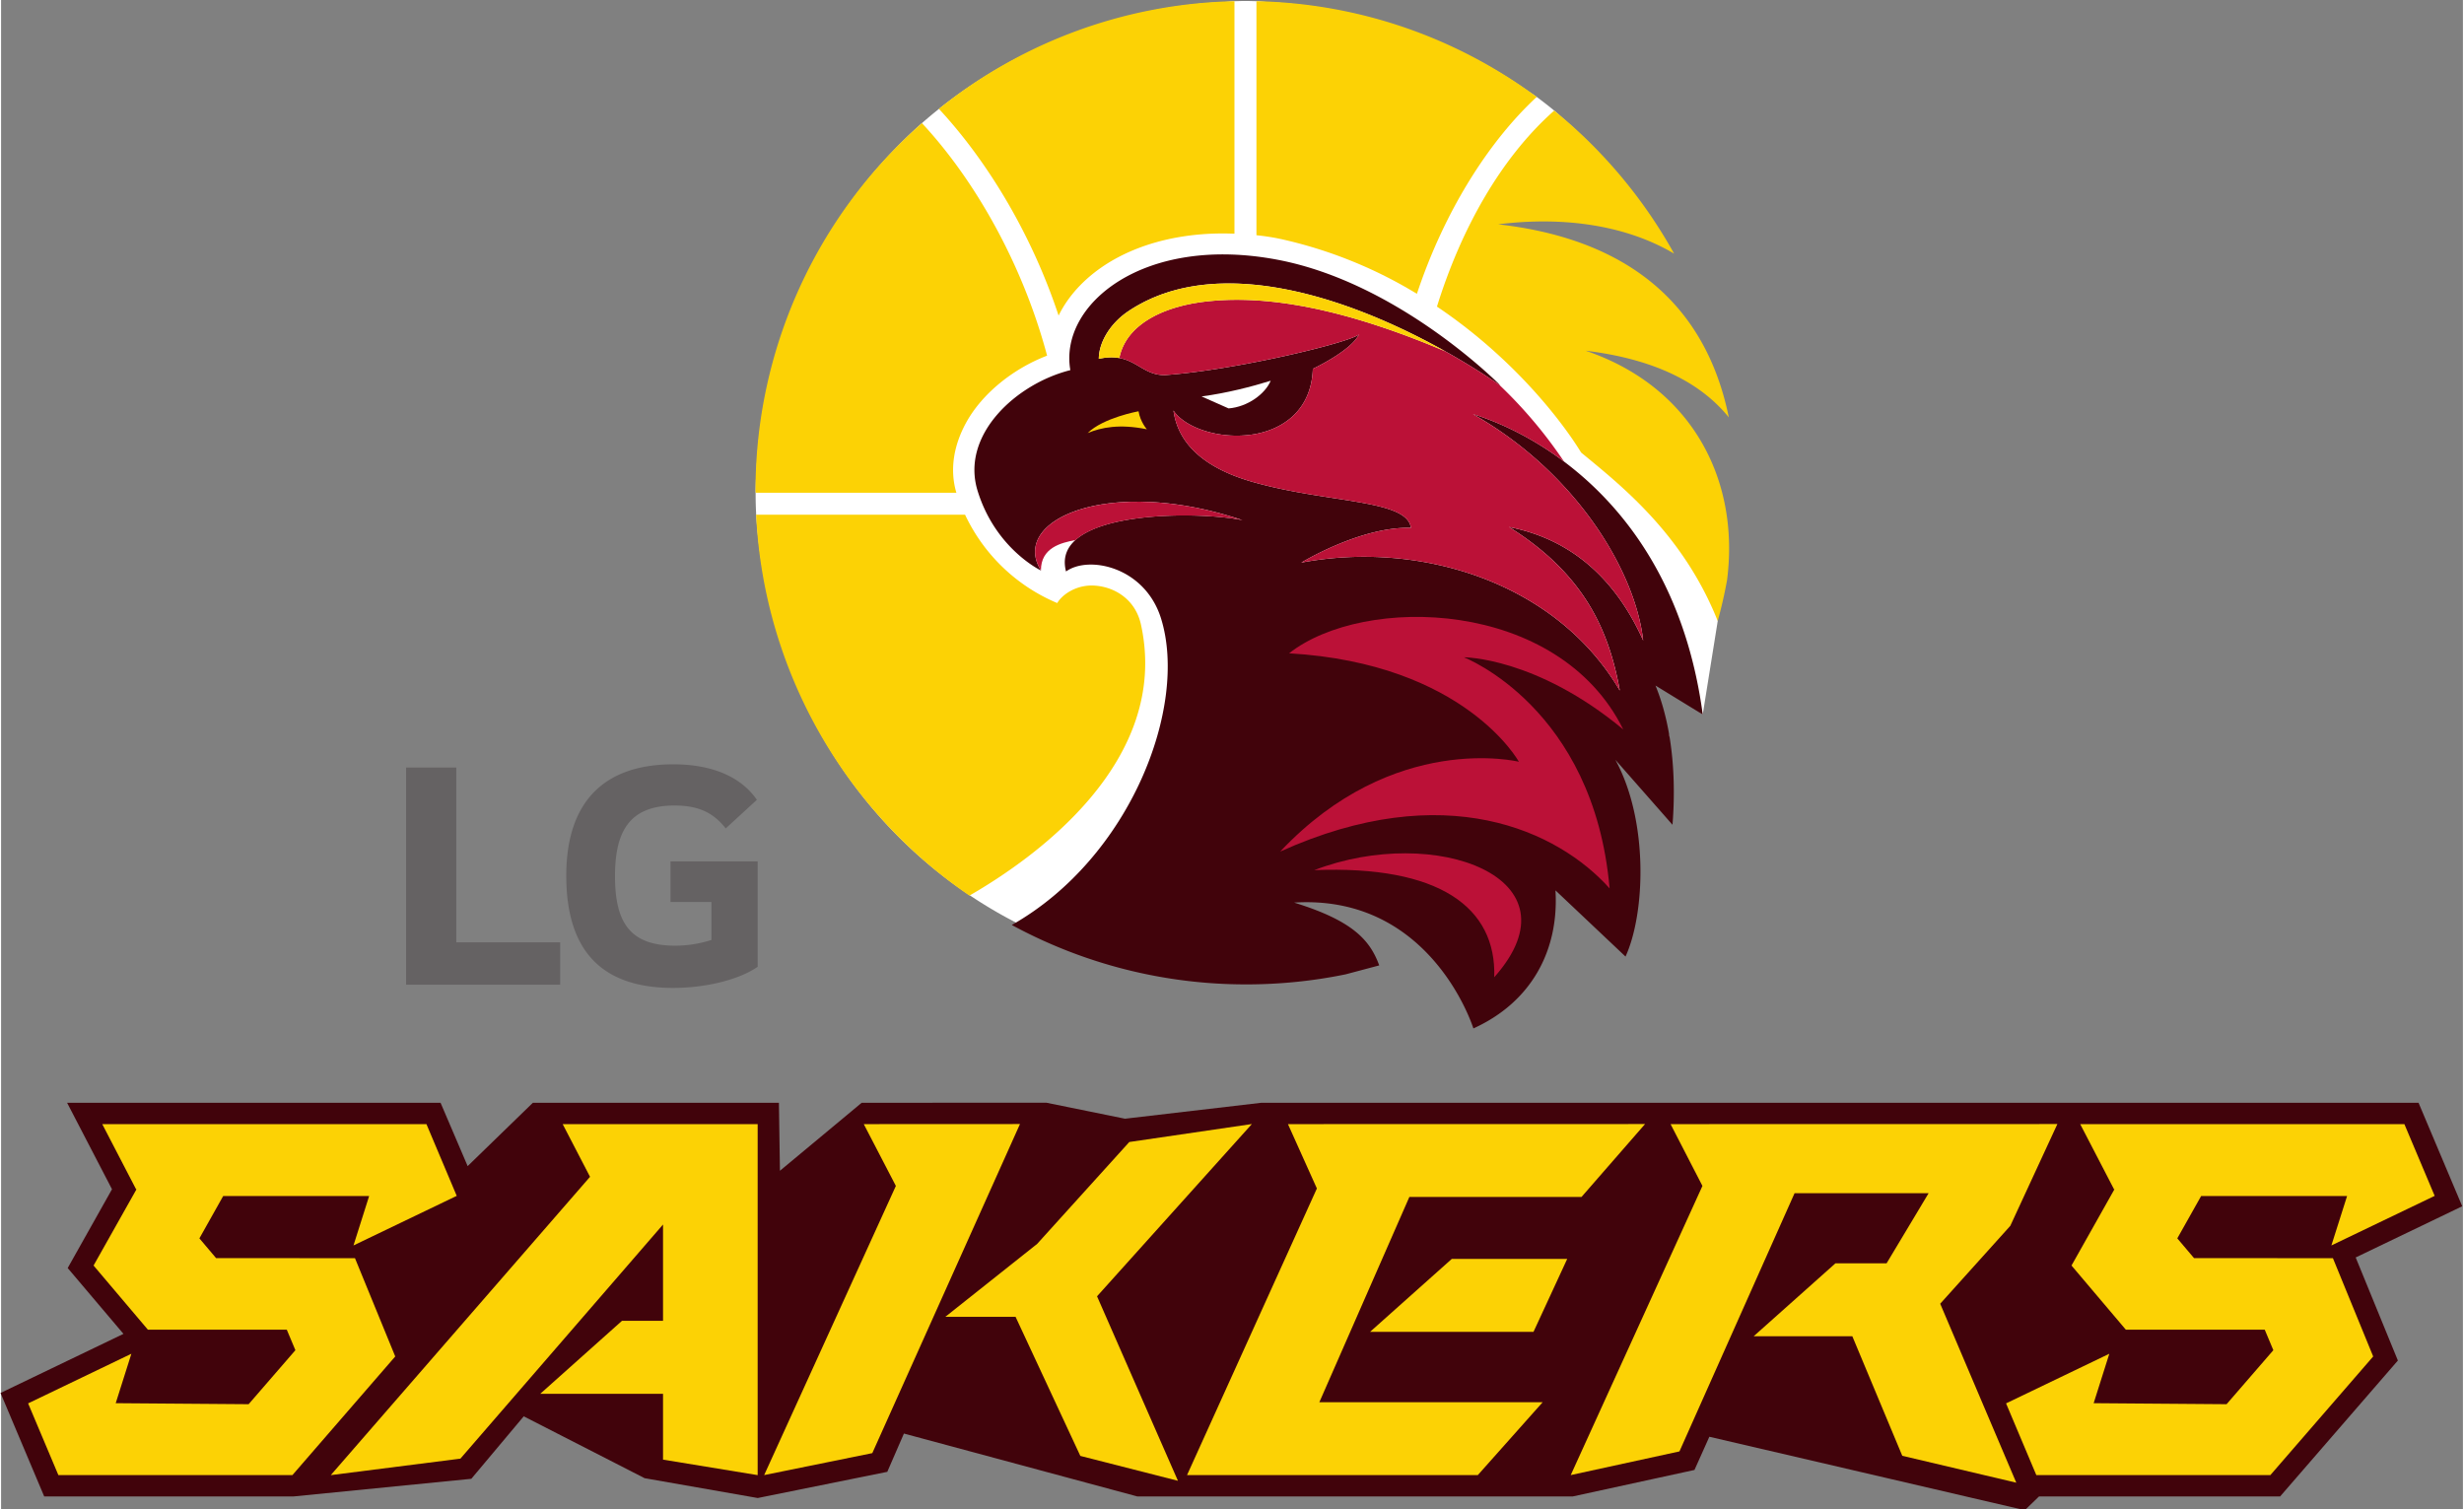
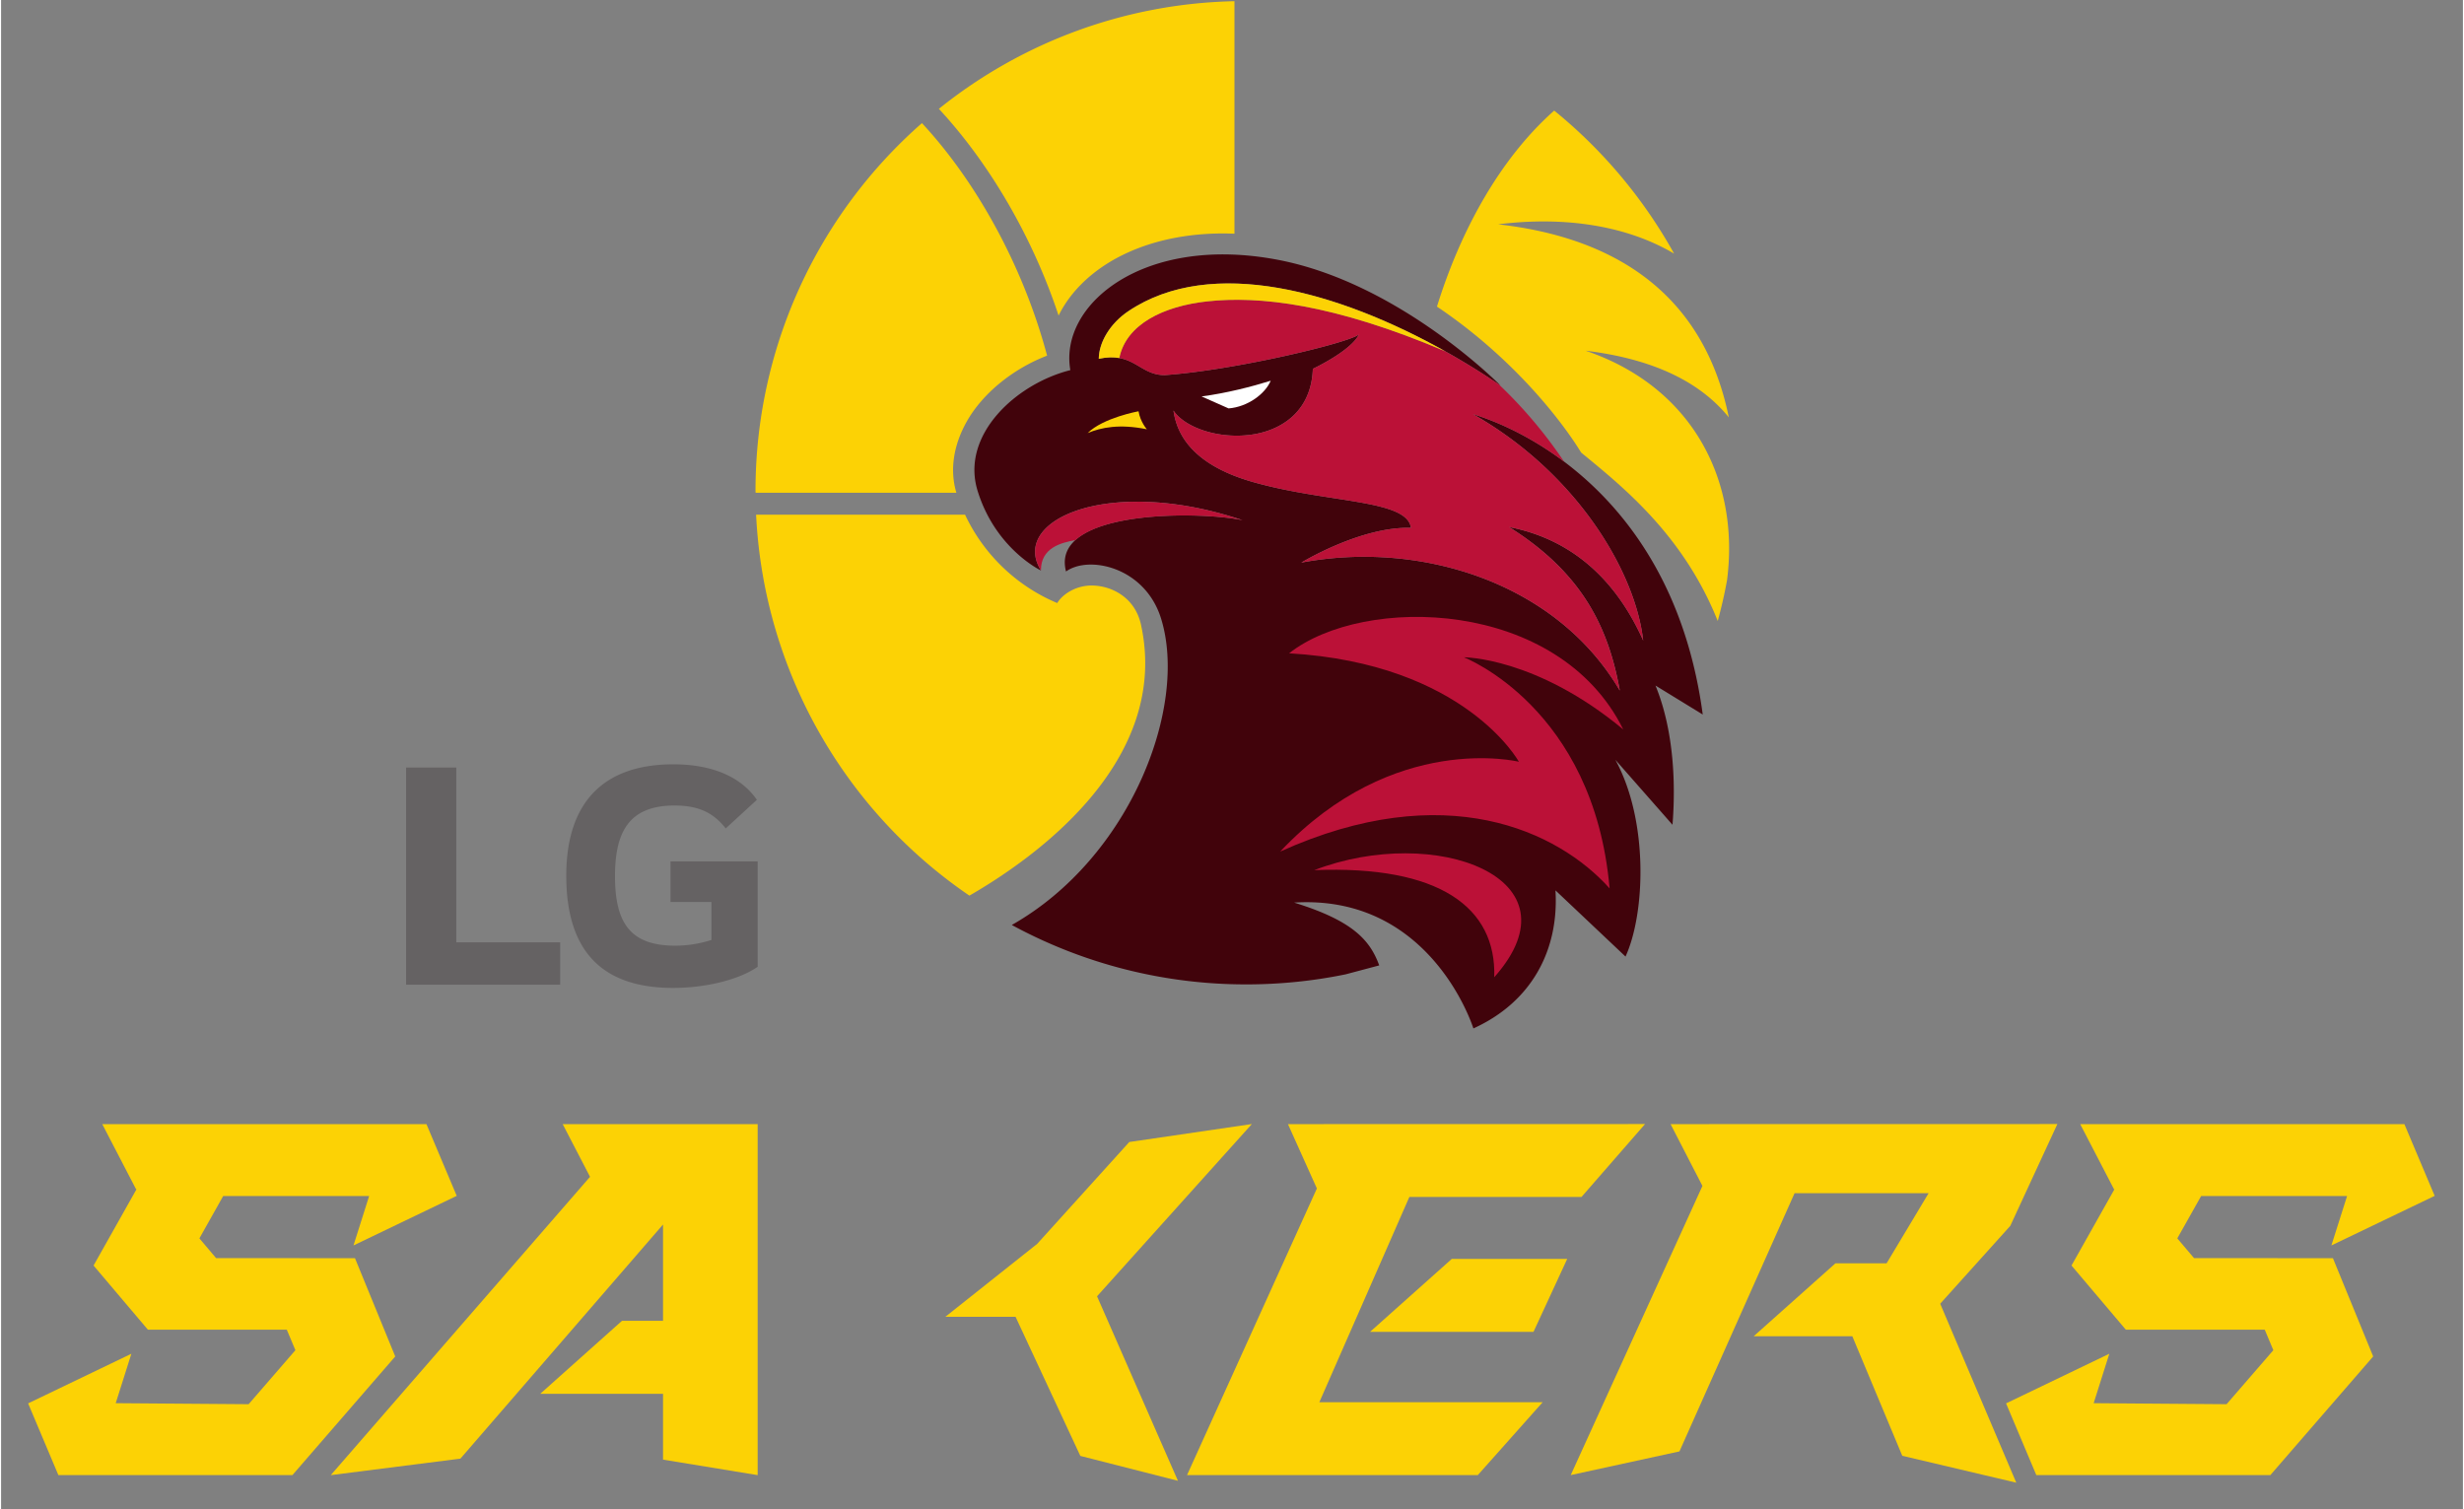
<svg xmlns="http://www.w3.org/2000/svg" width="404.049" height="247.495" viewBox="0 0 278.524 170.756">
  <rect x="0" y="0" width="278.524" height="170.756" fill="#808080" stroke="none" />
  <defs>
    <clipPath id="a" clipPathUnits="userSpaceOnUse">
      <path d="M189.653 300.18h62.897v38.56h-62.897z" />
    </clipPath>
  </defs>
  <g clip-path="url(#a)" style="stroke-width:.08" transform="matrix(4.428 0 0 -4.428 -839.85 1500.05)">
    <g style="stroke-width:.08">
-       <path d="M0 0c-3.045 1.516-5.349 4.26-6.33 7.784a13.118 13.118 0 0 0-.461 2.714c-.011.207-.014.35-.014.562 0 .291.021.616.041.902.114 1.58.522 3.08 1.163 4.445a12.524 12.524 0 0 0 3.045 4.096 12.401 12.401 0 0 0 3.57 2.184c1.29.521 2.694.847 4.176.912.079.003.159.017.238.019.094.002.188.006.283.006.094 0 .188-.004.282-.006.091-.002.182-.017.273-.021a12.604 12.604 0 0 0 3.57-.699 12.62 12.62 0 0 0 3.055-1.55c.088-.061.175-.113.261-.176.156-.116.297-.225.448-.349.071-.059.142-.129.212-.19a12.49 12.49 0 0 0 2.768-3.41s-1.677 1.534-4.521.72c0 0 5.098-1.951 5.919-4.794 0 0-1.891 2.555-4.712 2.294 0 0 4.565-4.169 4.511-7.66l-.383-2.389-1.423 1.139.576-1.71z" style="fill:#fff;fill-opacity:1;fill-rule:nonzero;stroke:none;stroke-width:.08" transform="translate(215.752 315.116)" />
-     </g>
+       </g>
    <g style="stroke-width:.08">
      <path d="M0 0c-.71 5.298-4.282 7.192-5.873 7.676 2.655-1.504 4.155-4.032 4.351-5.785-.621 1.388-1.674 2.558-3.428 2.9 1.922-1.2 2.555-2.642 2.831-4.179-1.64 2.791-5.142 3.837-8.138 3.269 0 0 1.518.927 2.801.888-.091.736-2.141.627-4.049 1.175-1.625.466-1.946 1.305-2.018 1.823.257-.396 1.056-.723 1.929-.625.779.089 1.593.566 1.632 1.691 0 0 .964.449 1.179.878-.245-.21-3.148-.911-4.96-1.039-.648-.007-.797.609-1.688.416.002.421.289.904.754 1.216 2.527 1.697 6.626.065 9.508-1.897 0 0-2.58 2.625-5.703 3.214-3.414.645-5.58-1.143-5.286-2.822-1.381-.346-2.807-1.651-2.371-3.079.456-1.488 1.62-2.04 1.62-2.04-.809 1.302 1.756 2.427 5.15 1.286-1.175.242-4.923.258-4.509-1.311.582.419 2.016.117 2.427-1.2.701-2.248-.78-6.115-3.813-7.832a12.52 12.52 0 0 1 5.988-1.518c.87 0 1.722.088 2.542.257l.858.228c-.235.644-.674 1.142-2.175 1.605C-6.926-4.587-5.86-8.02-5.86-8.02c1.48.67 2.19 1.993 2.097 3.527l1.79-1.691c.507 1.108.592 3.471-.26 5.028l1.46-1.661C-.691-1.805-.73-.424-1.207.74z" style="fill:#41030b;fill-opacity:1;fill-rule:nonzero;stroke:none;stroke-width:.08" transform="translate(233.146 320.509)" />
    </g>
    <g style="stroke-width:.08">
      <path d="M0 0c.64.084 1.292.253 1.766.401C1.625.063 1.176-.268.69-.306Z" style="fill:#fff;fill-opacity:1;fill-rule:nonzero;stroke:none;stroke-width:.08" transform="translate(220.341 328.636)" />
    </g>
    <g style="stroke-width:.08">
      <path d="M0 0c-1.283.039-2.802-.888-2.802-.888 2.997.568 6.5-.478 8.138-3.269-.275 1.537-.909 2.979-2.83 4.179C4.26-.32 5.313-1.49 5.934-2.878c-.196 1.753-1.695 4.279-4.347 5.782a.008.008 0 0 1-.004.002c.588-.178 1.445-.55 2.329-1.213A11.725 11.725 0 0 1 2.24 3.671l-.146.097-.087.058c-.362.237-.742.467-1.133.686-2.862 1.216-4.759 1.419-6.077 1.275-1.124-.122-2.076-.588-2.248-1.449.465-.084.669-.44 1.164-.435 1.811.128 4.715.829 4.959 1.039-.214-.429-1.178-.878-1.178-.878-.039-1.125-.853-1.602-1.633-1.691-.873-.098-1.671.229-1.928.625.072-.518.392-1.357 2.017-1.823C-2.141.627-.091.735 0 0" style="fill:#bb1137;fill-opacity:1;fill-rule:nonzero;stroke:none;stroke-width:.08" transform="translate(225.69 325.278)" />
    </g>
    <g style="stroke-width:.08">
      <path d="M0 0c3.198.128 4.655-.954 4.598-2.736C6.861-.19 3.078 1.184 0 0" style="fill:#bb1137;fill-opacity:1;fill-rule:nonzero;stroke:none;stroke-width:.08" transform="translate(223.221 316.533)" />
    </g>
    <g style="stroke-width:.08">
      <path d="M0 0c4.501-.262 5.871-2.771 5.871-2.771s-3.19.792-6.099-2.295c4.211 1.904 7.1.53 8.417-.94C7.786-1.377 4.466-.102 4.466-.102s1.841.008 4.072-1.843C6.88 1.405 1.907 1.504 0 0" style="fill:#bb1137;fill-opacity:1;fill-rule:nonzero;stroke:none;stroke-width:.08" transform="translate(222.577 322.073)" />
    </g>
    <g style="stroke-width:.08">
      <path d="M0 0c-.004.581.513.71.882.777.832.749 3.345.699 4.268.509C1.756 2.427-.809 1.302 0 0" style="fill:#bb1137;fill-opacity:1;fill-rule:nonzero;stroke:none;stroke-width:.08" transform="translate(216.237 324.189)" />
    </g>
    <g style="stroke-width:.08">
      <path d="M0 0c1.817-.221 2.967-.846 3.661-1.704C2.955 1.759.346 2.938-2.231 3.228c1.466.185 3.136.053 4.494-.748A12.573 12.573 0 0 1-.8 6.134c-1.381-1.221-2.39-3.057-2.996-5.008C-1.867-.17-.62-1.772-.112-2.603c1.043-.858 2.609-2.095 3.49-4.303.094.342.174.69.238 1.043C3.948-3.285 2.705-.915 0 0" style="fill:#fcd205;fill-opacity:1;fill-rule:nonzero;stroke:none;stroke-width:.08" transform="translate(230.151 329.805)" />
    </g>
    <g style="stroke-width:.08">
      <path d="M0 0c.805.958 2.195 1.508 3.814 1.508.096 0 .194-.003.293-.006v5.94a12.458 12.458 0 0 1-7.552-2.75C-2.251 3.408-1.097 1.555-.386-.59c.1.205.23.403.386.59" style="fill:#fcd205;fill-opacity:1;fill-rule:nonzero;stroke:none;stroke-width:.08" transform="translate(217.074 331.292)" />
    </g>
    <g style="stroke-width:.08">
-       <path d="M0 0c.706 2.124 1.845 3.905 3.061 5.03A12.46 12.46 0 0 1-4.1 7.476V1.497c.209-.022.42-.053.631-.099A11.453 11.453 0 0 0 0 0" style="fill:#fcd205;fill-opacity:1;fill-rule:nonzero;stroke:none;stroke-width:.08" transform="translate(225.843 331.258)" />
-     </g>
+       </g>
    <g style="stroke-width:.08">
      <path d="M0 0c.408.722 1.184 1.349 2.052 1.682C1.417 4.063.177 6.203-1.146 7.623a12.483 12.483 0 0 1-4.252-9.396l.002-.048h5.13C-.444-1.221-.33-.586 0 0" style="fill:#fcd205;fill-opacity:1;fill-rule:nonzero;stroke:none;stroke-width:.08" transform="translate(214.342 327.996)" />
    </g>
    <g style="stroke-width:.08">
      <path d="M0 0c-.413 0-.751-.233-.877-.448a4.547 4.547 0 0 0-2.355 2.257h-5.339a12.51 12.51 0 0 1 5.45-9.732c1.653.952 5.149 3.419 4.384 6.922C1.109-.297.502 0 0 0" style="fill:#fcd205;fill-opacity:1;fill-rule:nonzero;stroke:none;stroke-width:.08" transform="translate(217.53 323.805)" />
    </g>
    <g style="stroke-width:.08">
      <path d="M0 0c.344.144.815.239 1.513.097 0 0-.164.181-.213.46C1.3.557.397.393 0 0" style="fill:#fcd205;fill-opacity:1;fill-rule:nonzero;stroke:none;stroke-width:.08" transform="translate(217.43 327.7)" />
    </g>
    <g style="stroke-width:.08">
      <path d="M0 0c-.465-.312-.751-.796-.754-1.216.211.046.38.045.524.019C-.057-.336.895.13 2.019.252 3.338.396 5.236.193 8.101-1.025 5.401.488 2.138 1.436 0 0" style="fill:#fcd205;fill-opacity:1;fill-rule:nonzero;stroke:none;stroke-width:.08" transform="translate(218.469 330.813)" />
    </g>
    <g style="stroke-width:.08">
-       <path d="m0 0-1.116 2.644h-29.569l-3.482-.407-2.009.409-4.719-.002-2.088-1.737-.026 1.737h-6.287l-1.666-1.618-.692 1.618h-9.542l1.147-2.209-1.132-2.013 1.425-1.682-3.141-1.51 1.116-2.644h6.372l.005.001 4.536.45 1.339 1.596 3.069-1.57.017-.01 2.893-.507 3.31.669.425.978 5.964-1.607h11.124l3.111.677.38.848 8.06-1.876.363.351h6.16l3.009 3.473-1.078 2.633z" style="fill:#41030b;fill-opacity:1;fill-rule:nonzero;stroke:none;stroke-width:.08" transform="translate(252.551 307.945)" />
-     </g>
+       </g>
    <g style="stroke-width:.08">
      <path d="m0 0-3.548.001-.427.505.608 1.082H.362l-.4-1.263L2.6 1.592l-.774 1.833h-8.283l.865-1.666.012.005-1.099-1.952 1.388-1.639h3.549l.22-.524-1.195-1.38-3.396.026.4 1.263-2.638-1.268.773-1.832h5.98l2.627 3.031z" style="fill:#fcd205;fill-opacity:1;fill-rule:nonzero;stroke:none;stroke-width:.08" transform="translate(198.71 306.619)" />
    </g>
    <g style="stroke-width:.08">
      <path d="m0 0-3.548.001-.428.505.609 1.082H.362L-.039.325 2.6 1.592l-.774 1.833h-8.283l.865-1.666.012.005-1.099-1.952 1.388-1.639h3.549l.22-.524-1.195-1.38-3.396.026.4 1.263-2.638-1.268.773-1.832h5.98l2.627 3.031z" style="fill:#fcd205;fill-opacity:1;fill-rule:nonzero;stroke:none;stroke-width:.08" transform="translate(249.247 306.619)" />
    </g>
    <g style="stroke-width:.08">
      <path d="m0 0 1.624 1.863-9.124-.002.739-1.644-3.318-7.324h7.429l1.658 1.863h-5.706L-4.398 0Z" style="fill:#fcd205;fill-opacity:1;fill-rule:nonzero;stroke:none;stroke-width:.08" transform="translate(230.048 308.183)" />
    </g>
    <g style="stroke-width:.08">
      <path d="m0 0 .861 1.863h-2.949L-4.176 0Z" style="fill:#fcd205;fill-opacity:1;fill-rule:nonzero;stroke:none;stroke-width:.08" transform="translate(228.822 304.737)" />
    </g>
    <g style="stroke-width:.08">
      <path d="m0 0-3.132-.459-2.354-2.603-2.346-1.863h1.794l1.655-3.554 2.494-.636-2.067 4.714z" style="fill:#fcd205;fill-opacity:1;fill-rule:nonzero;stroke:none;stroke-width:.08" transform="translate(221.626 310.046)" />
    </g>
    <g style="stroke-width:.08">
-       <path d="m0 0 .82-1.579-3.365-7.388 2.763.561L3.991.002z" style="fill:#fcd205;fill-opacity:1;fill-rule:nonzero;stroke:none;stroke-width:.08" transform="translate(211.71 310.044)" />
-     </g>
+       </g>
    <g style="stroke-width:.08">
      <path d="m0 0-9.883-.002.814-1.579-3.365-7.388 2.778.605 2.941 6.597h3.425l-1.074-1.792h-1.307L-7.76-5.422h2.521l1.276-3.054 2.913-.687-1.944 4.572 1.791 1.99z" style="fill:#fcd205;fill-opacity:1;fill-rule:nonzero;stroke:none;stroke-width:.08" transform="translate(242.207 310.046)" />
    </g>
    <g style="stroke-width:.08">
      <path d="m0 0 .699-1.346-6.624-7.622 3.312.421 5.177 5.982v-2.461H1.515L-.573-6.89h3.137v-1.682l2.418-.396V0Z" style="fill:#fcd205;fill-opacity:1;fill-rule:nonzero;stroke:none;stroke-width:.08" transform="translate(204.017 310.044)" />
    </g>
    <g style="stroke-width:.08">
      <path d="M0 0h-2.654v4.465h-1.283v-5.548H0Z" style="fill:#656263;fill-opacity:1;fill-rule:nonzero;stroke:none;stroke-width:.08" transform="translate(203.953 314.689)" />
    </g>
    <g style="stroke-width:.08">
      <path d="M0 0c.862 0 1.703.22 2.162.54v2.693H-.065V2.195H.981v-.969a3.001 3.001 0 0 0-.926-.147c-1.152 0-1.538.587-1.538 1.777 0 1.138.365 1.804 1.52 1.804.641 0 1.006-.201 1.309-.585l.796.731c-.483.696-1.336.907-2.133.907-1.794 0-2.737-.979-2.737-2.846C-2.728 1.007-1.878 0 0 0" style="fill:#656263;fill-opacity:1;fill-rule:nonzero;stroke:none;stroke-width:.08" transform="translate(206.837 313.524)" />
    </g>
  </g>
</svg>